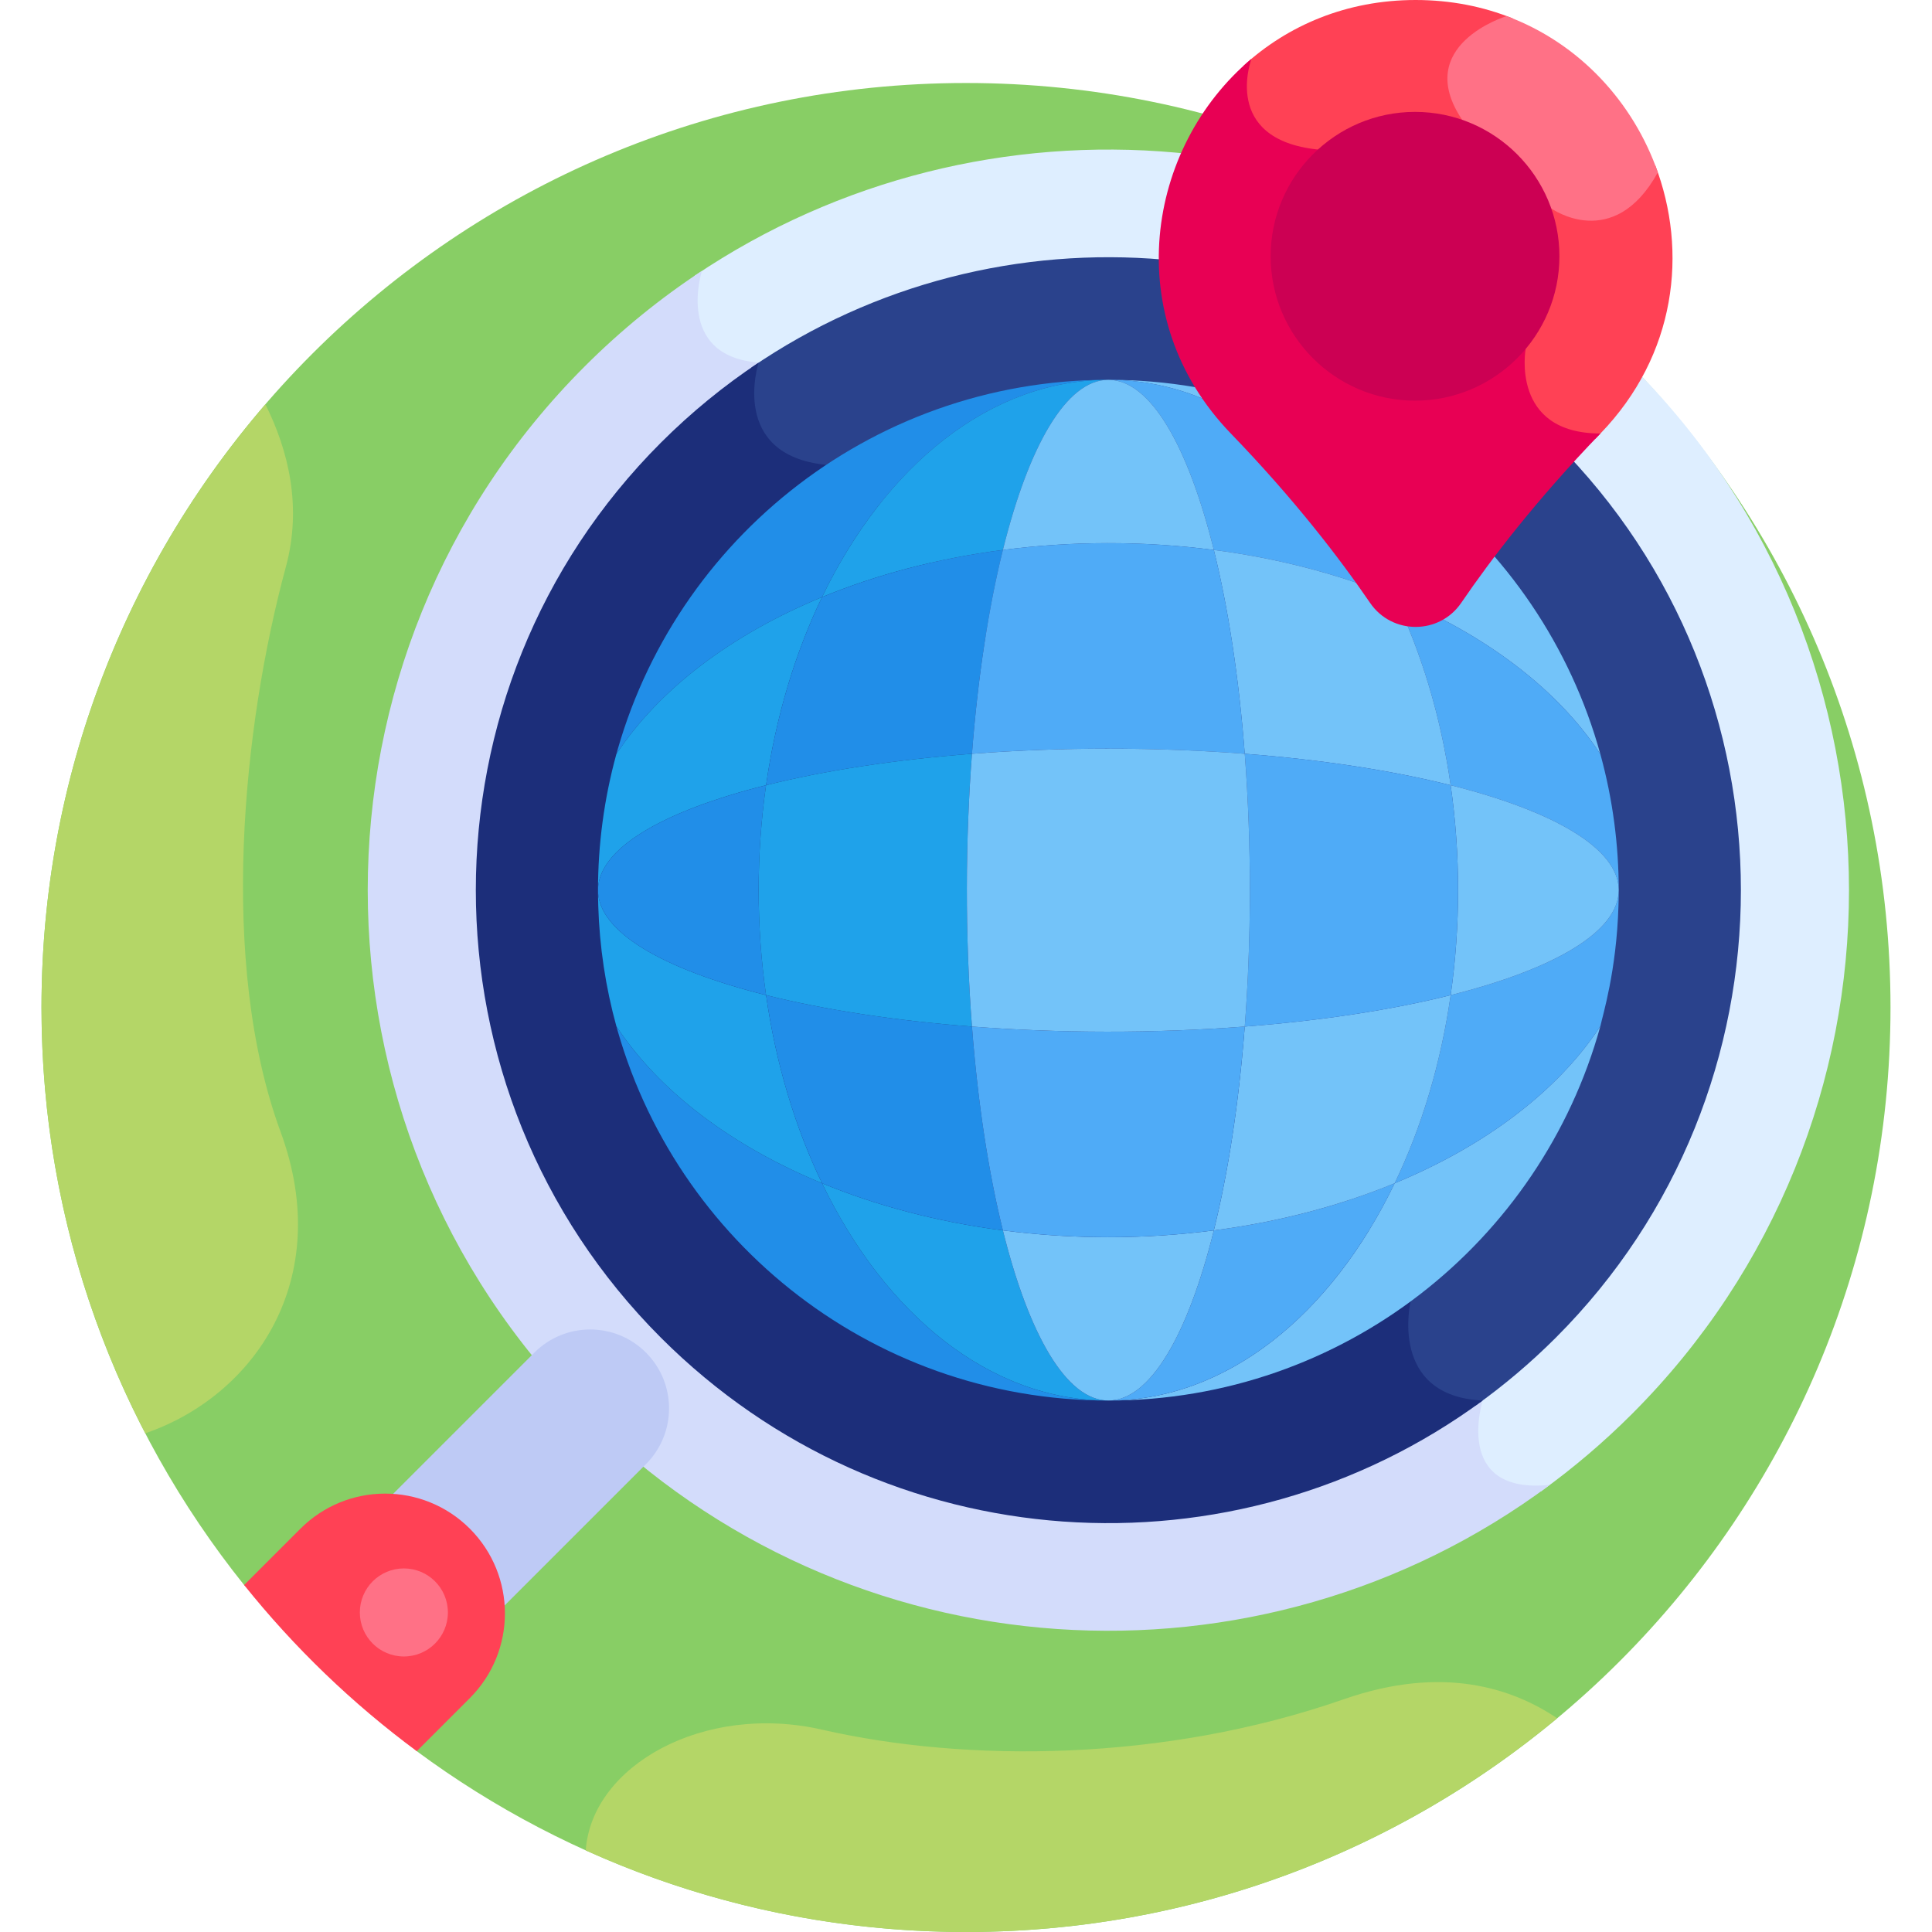
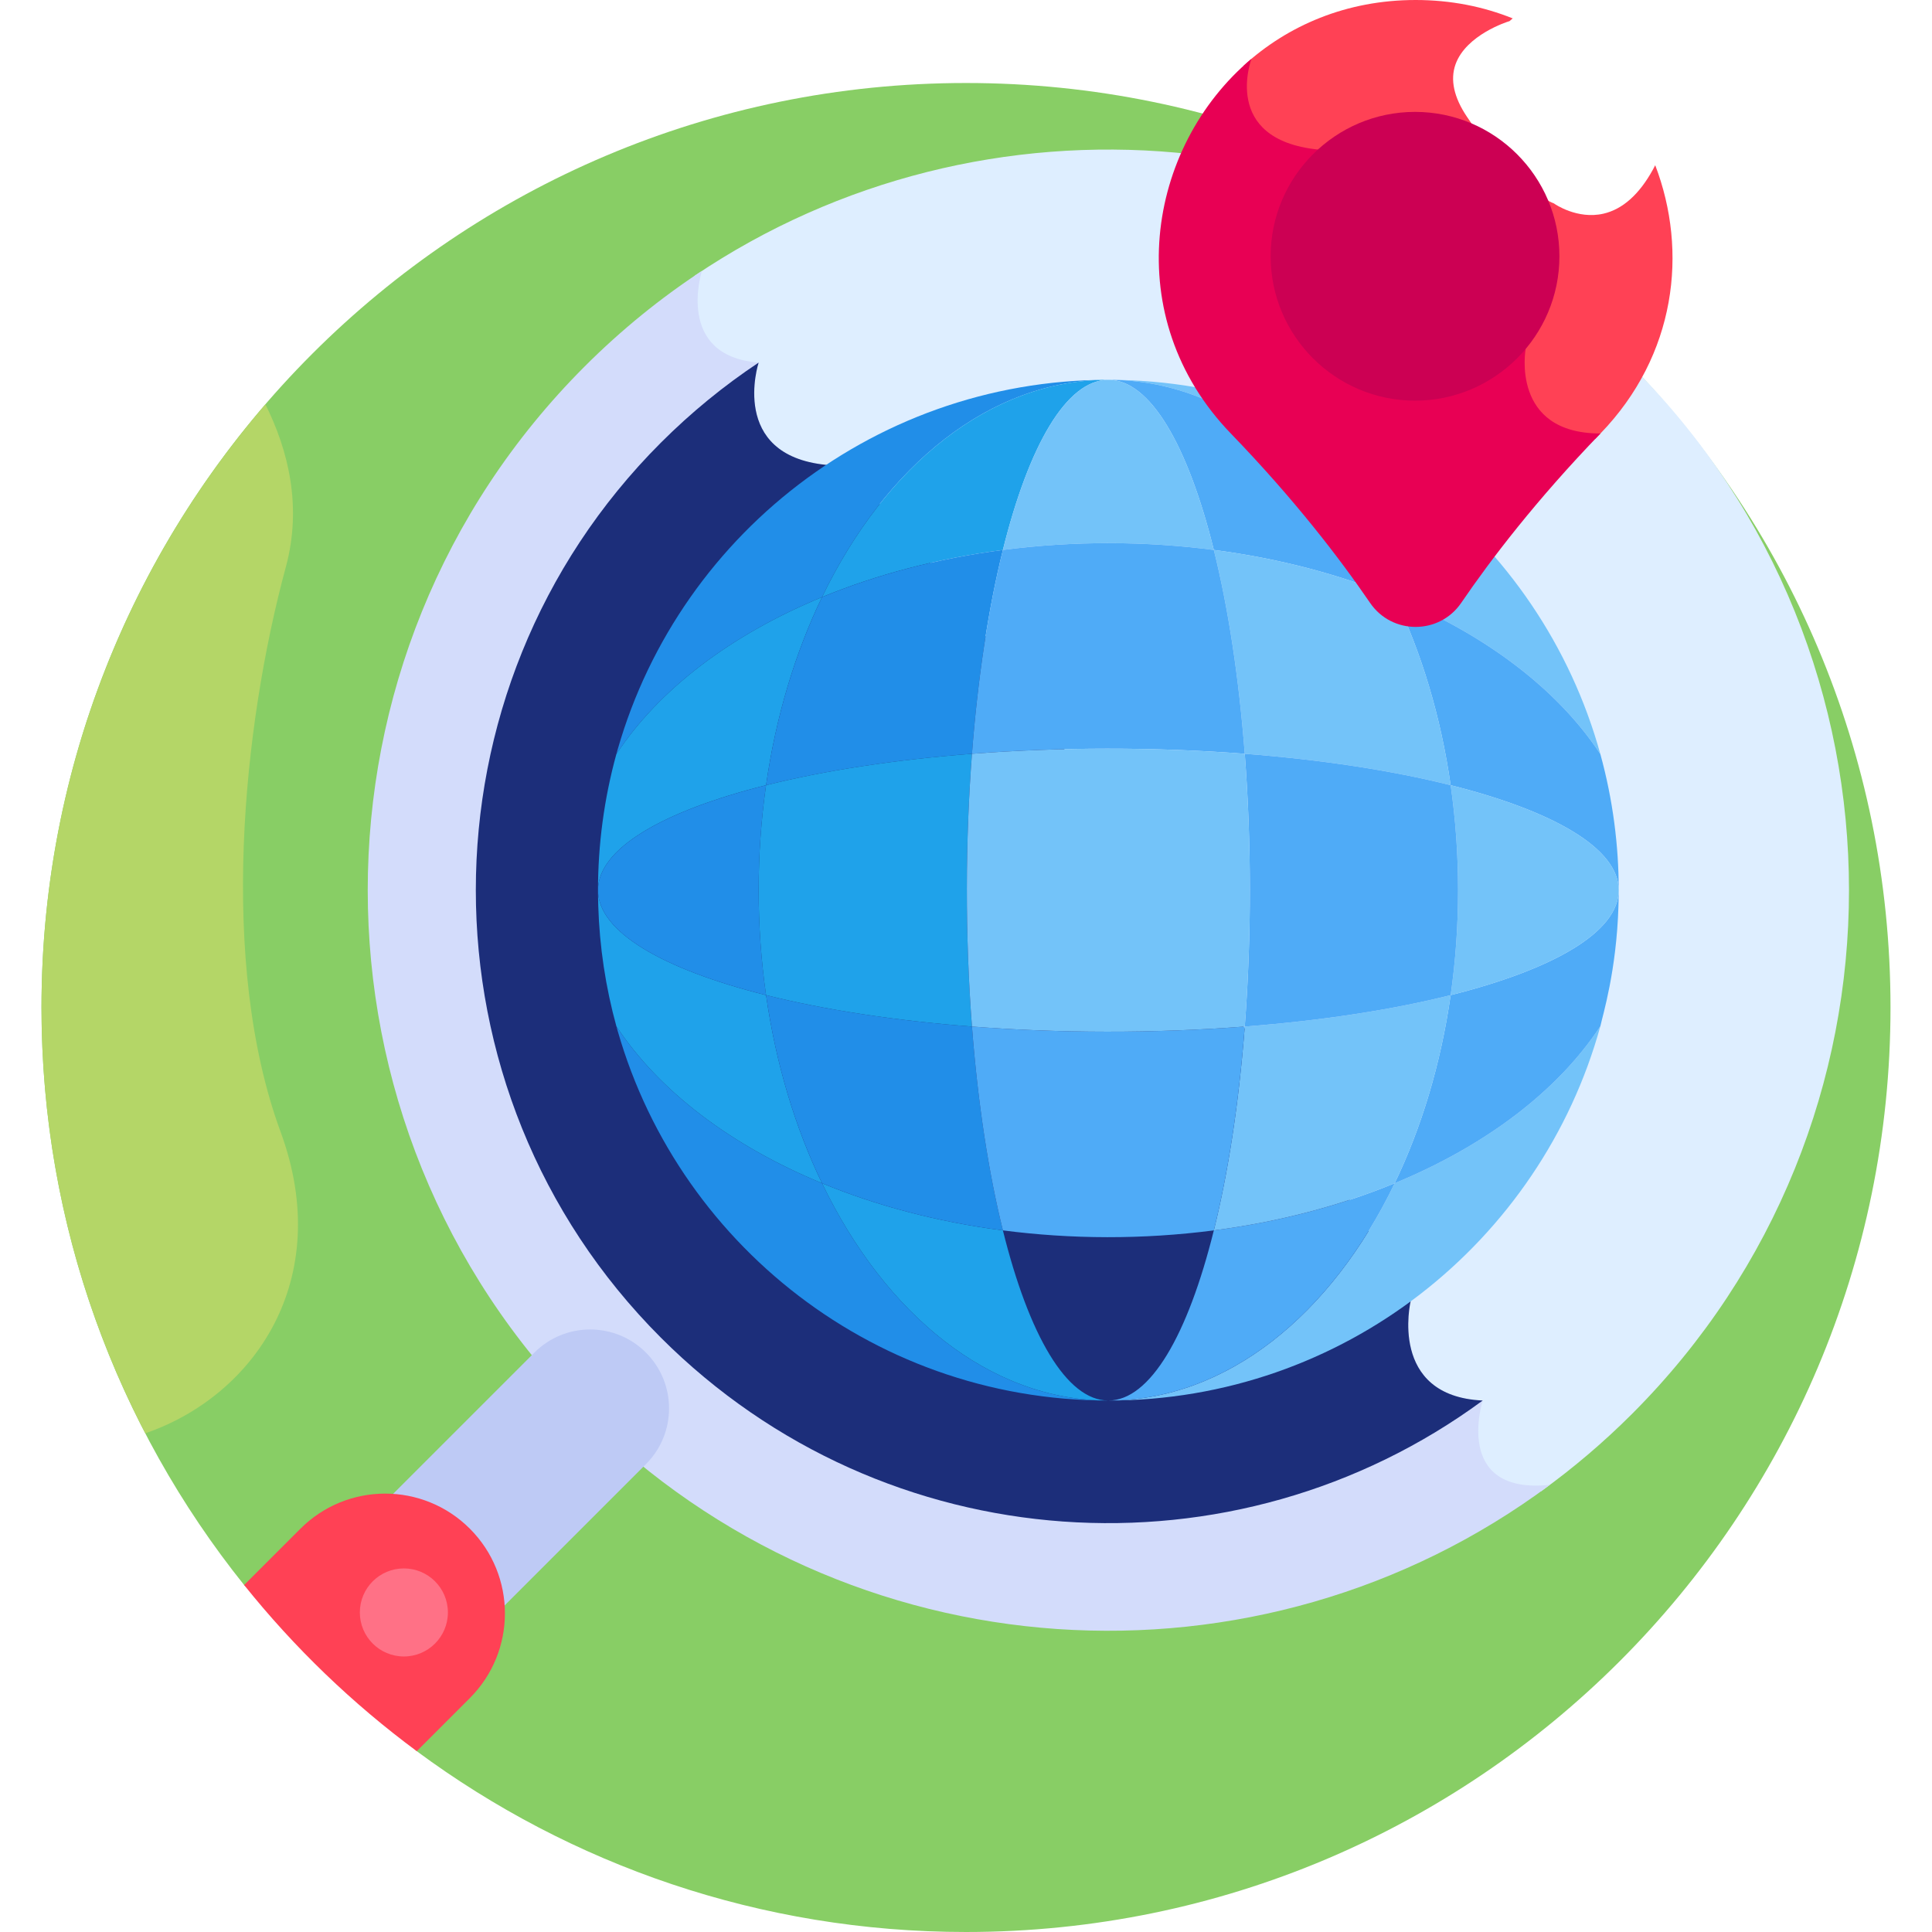
<svg xmlns="http://www.w3.org/2000/svg" id="Layer_1" height="512" viewBox="0 0 512 512" width="512">
  <g>
    <path d="m256 21.996c-135.311 0-245.002 109.691-245.002 245.002 0 57.909 20.104 111.115 53.696 153.049l45.748 44.031c40.699 30.109 91.046 47.922 145.558 47.922 135.311 0 245.002-109.691 245.002-245.002s-109.691-245.002-245.002-245.002z" fill="#88ce65" />
    <path d="m186.254 90.259c2.643 3.941 6.977 6.335 12.896 7.132-.812 3.554-1.979 11.729 2.326 18.345 3.329 5.115 9.156 8.128 17.32 8.952 20.581 2.08 117.441 159.345 153.442 220.461-.495 2.564-1.945 12.5 3.543 19.792 3.293 4.375 8.414 6.921 15.24 7.582-.824 3.632-1.992 11.844 2.517 17.398 3.062 3.772 8.082 5.527 14.929 5.245 8.418-6.08 16.468-12.897 24.047-20.476 76.65-76.65 76.65-200.924 0-277.574-67.54-67.54-172.052-75.554-248.382-24.066-.777 3.418-1.9 11.211 2.122 17.209z" fill="#deeeff" />
    <path d="m410.741 393.502c-25.837 2.674-17.808-22.347-17.808-22.347-25.095-1.16-19.106-26.267-19.106-26.267s-128.965-219.074-154.879-221.692c-25.915-2.619-17.898-27.113-17.898-27.113-22.288-1.729-15.051-24.25-15.035-24.3-10.988 7.227-21.41 15.669-31.075 25.334-76.65 76.65-76.65 200.924 0 277.574 69.756 69.756 178.95 76.02 255.801 18.811z" fill="#d3dcfb" />
-     <path d="m199.15 97.391c-.812 3.554-1.979 11.729 2.326 18.345 3.329 5.115 9.156 8.128 17.32 8.952 20.581 2.08 117.441 159.345 153.442 220.461-.495 2.564-1.945 12.5 3.543 19.792 3.293 4.375 8.414 6.921 15.24 7.582v.003c7.461-5.331 14.592-11.335 21.292-18.035 65.389-65.389 65.389-171.785 0-237.174-58.042-58.042-147.864-64.671-213.178-19.928.006 0 .011.001.015.002z" fill="#2a428c" />
    <path d="m392.933 371.155c-25.095-1.16-19.106-26.267-19.106-26.267s-128.965-219.074-154.879-221.692c-25.824-2.61-17.955-26.936-17.9-27.105-9.149 6.083-17.836 13.155-25.907 21.226-65.389 65.389-65.389 171.785 0 237.174 59.419 59.42 152.151 64.966 217.792 16.664z" fill="#1c2e7a" />
    <g>
      <path d="m369.606 158.239c24.06 9.924 43.206 24.418 54.506 41.611-15.78-57.193-68.173-99.198-130.384-99.198 31.379 0 59.112 22.763 75.878 57.587z" fill="#73c3f9" />
      <path d="m369.606 313.568c-16.767 34.824-44.5 57.587-75.878 57.587 62.211 0 114.604-42.005 130.384-99.199-11.3 17.194-30.446 31.688-54.506 41.612z" fill="#73c3f9" />
      <path d="m217.849 313.568c-24.06-9.924-43.206-24.419-54.506-41.612-.387-1.404-.752-2.818-1.094-4.24 14.308 59.345 67.74 103.439 131.479 103.439-31.379 0-59.112-22.763-75.879-57.587z" fill="#218ee8" />
      <path d="m217.849 158.239c16.767-34.824 44.5-57.587 75.879-57.587-63.739 0-117.171 44.094-131.479 103.439.343-1.422.707-2.836 1.094-4.24 11.301-17.193 30.446-31.688 54.506-41.612z" fill="#218ee8" />
      <path d="m369.606 313.568c-14.418 5.947-30.6 10.248-47.928 12.498-6.867 27.67-16.844 45.089-27.951 45.089 31.38 0 59.113-22.763 75.879-57.587z" fill="#4fabf7" />
      <path d="m217.849 158.239c14.418-5.947 30.6-10.248 47.928-12.499 6.867-27.67 16.844-45.088 27.951-45.088-31.379 0-59.112 22.763-75.879 57.587z" fill="#1fa2ea" />
      <path d="m265.777 326.066c-17.328-2.251-33.51-6.552-47.928-12.498 16.767 34.824 44.5 57.587 75.879 57.587-11.107 0-21.084-17.419-27.951-45.089z" fill="#1fa2ea" />
      <path d="m321.679 145.74c17.328 2.251 33.51 6.552 47.928 12.499-16.767-34.824-44.5-57.587-75.878-57.587 11.106 0 21.083 17.418 27.95 45.088z" fill="#4fabf7" />
      <path d="m265.777 145.74c18.079-2.348 37.015-2.453 55.902 0-6.867-27.67-16.844-45.088-27.951-45.088s-21.084 17.419-27.951 45.088z" fill="#73c3f9" />
-       <path d="m321.679 326.066c-18.04 2.344-36.977 2.458-55.902 0 6.867 27.67 16.844 45.089 27.951 45.089s21.084-17.419 27.951-45.089z" fill="#73c3f9" />
      <path d="m369.606 158.239c7.091 14.729 12.22 31.613 14.833 49.849 27.348 6.861 44.533 16.779 44.54 27.809-.001-11.785-1.535-23.962-4.861-36.024-.002-.007-.004-.015-.006-.022-11.3-17.194-30.446-31.688-54.506-41.612z" fill="#4fabf7" />
      <path d="m217.849 313.568c-7.091-14.728-12.22-31.613-14.833-49.849-27.353-6.862-44.54-16.782-44.541-27.816 0 1.41.029 2.814.072 4.213.328 10.723 1.93 21.453 4.796 31.839 11.301 17.194 30.446 31.689 54.506 41.613z" fill="#1fa2ea" />
      <path d="m203.017 208.087c2.612-18.236 7.742-35.12 14.833-49.849-24.06 9.924-43.206 24.419-54.506 41.612-3.274 11.867-4.867 24.078-4.867 36.052-.001-11.032 17.186-20.952 44.54-27.815z" fill="#1fa2ea" />
      <path d="m428.908 240.126c.043-1.4.072-2.805.072-4.215-.007 11.031-17.193 20.948-44.54 27.809-2.612 18.236-7.741 35.12-14.833 49.849 24.06-9.924 43.206-24.418 54.506-41.612.623-2.933 4.267-14.561 4.795-31.831z" fill="#4fabf7" />
      <path d="m321.679 326.066c17.328-2.251 33.51-6.552 47.928-12.498 7.091-14.729 12.22-31.613 14.833-49.849-15.387 3.86-33.993 6.751-54.566 8.329-1.56 20.332-4.403 38.738-8.195 54.018z" fill="#73c3f9" />
      <path d="m384.439 208.087c-2.612-18.236-7.741-35.12-14.833-49.849-14.418-5.947-30.6-10.248-47.928-12.499 3.792 15.281 6.635 33.687 8.195 54.018 20.574 1.579 39.179 4.47 54.566 8.33z" fill="#73c3f9" />
      <path d="m203.017 263.719c2.612 18.236 7.742 35.12 14.833 49.849 14.418 5.947 30.6 10.248 47.928 12.498-3.792-15.281-6.635-33.686-8.195-54.018-20.574-1.578-39.179-4.469-54.566-8.329z" fill="#218ee8" />
      <path d="m265.777 145.74c-17.328 2.251-33.51 6.551-47.928 12.499-7.091 14.728-12.22 31.613-14.833 49.849 15.387-3.86 33.992-6.751 54.566-8.329 1.56-20.332 4.403-38.738 8.195-54.019z" fill="#218ee8" />
      <path d="m257.582 272.049c1.56 20.331 4.402 38.737 8.195 54.018 18.079 2.348 37.015 2.453 55.902 0 3.792-15.281 6.635-33.686 8.195-54.018-23.018 1.765-48.15 1.852-72.292 0z" fill="#4fabf7" />
      <path d="m329.873 199.758c-1.56-20.331-4.402-38.737-8.195-54.018-18.04-2.343-36.977-2.458-55.902 0-3.792 15.281-6.635 33.687-8.195 54.018 23.021-1.766 48.153-1.852 72.292 0z" fill="#4fabf7" />
      <path d="m203.017 208.087c-27.353 6.862-44.54 16.783-44.541 27.816 0 11.034 17.187 20.954 44.541 27.816-2.622-18.299-2.623-37.323 0-55.632z" fill="#218ee8" />
      <path d="m428.979 235.896c-.007-11.031-17.193-20.948-44.54-27.809 2.621 18.298 2.623 37.323 0 55.632 27.347-6.861 44.533-16.778 44.54-27.809v-.007z" fill="#73c3f9" />
      <path d="m384.439 208.087c-15.387-3.86-33.993-6.751-54.566-8.329 1.766 23.022 1.852 48.151 0 72.291 20.573-1.578 39.179-4.469 54.566-8.329 2.621-18.299 2.623-37.324 0-55.633z" fill="#4fabf7" />
      <path d="m257.582 199.758c-20.573 1.578-39.179 4.469-54.566 8.329-2.621 18.3-2.623 37.323 0 55.632 15.387 3.86 33.992 6.751 54.566 8.329-1.766-23.021-1.851-48.151 0-72.29z" fill="#1fa2ea" />
      <path d="m257.582 199.758c-1.766 23.022-1.852 48.151 0 72.291 23.019 1.766 48.152 1.852 72.291 0 1.766-23.022 1.852-48.152 0-72.291-23.017-1.766-48.149-1.852-72.291 0z" fill="#73c3f9" />
    </g>
    <path d="m438.033 44.957c-3.623 6.58-8.035 10.507-13.113 11.67-6.929 1.59-12.897-2.57-12.954-2.61l-.175-.123-.194-.07c-.099-.035-10.016-3.795-22.857-22.9-3.448-5.13-4.463-9.793-3.016-13.861 2.801-7.874 13.894-11.331 14.005-11.365l.302-.092.853-.731c-7.757-3.122-16.386-4.875-25.724-4.875h-.001c-18.351 0-33.957 6.774-45.583 17.398-.764 3.269-1.487 9.354 1.778 14.67 3.137 5.106 9.108 8.152 17.75 9.053 23.442 2.442 50.653 46.677 53.645 51.655-.305 2.282-1.001 10.71 4.175 16.921 3.467 4.16 8.803 6.37 15.83 6.63.462-.483.913-.962 1.383-1.449 20.045-20.755 23.263-48.223 14.512-71.097-.202.393-.4.785-.616 1.176z" fill="#ff4155" />
-     <path d="m439.347 45.681c-6.458-18.46-20.639-34.18-40.065-41.416-.227.069-25.096 7.697-11.788 27.495 13.368 19.888 23.598 23.477 23.598 23.477s16.491 11.809 28.255-9.556z" fill="#ff7186" />
    <path d="m404.312 92.471s-29.283-50.157-55.052-52.842c-25.768-2.686-17.593-24.061-17.593-24.061-28.019 23.547-35.029 68.72-5.484 99.311 16.975 17.576 29.004 33.32 36.893 44.876 5.807 8.507 18.36 8.507 24.168 0 7.889-11.556 19.918-27.3 36.893-44.876-23.931 0-19.825-22.408-19.825-22.408z" fill="#e80054" />
    <path d="m374.999 29.653c-21.098 0-38.262 17.164-38.262 38.262s17.164 38.262 38.262 38.262 38.262-17.164 38.262-38.262c0-21.097-17.164-38.262-38.262-38.262z" fill="#cc0053" />
    <path d="m122.323 407.308c-5.668-5.668-12.948-8.713-20.364-9.198l39.662-39.662c8.164-8.164 21.398-8.164 29.562 0 8.164 8.163 8.164 21.398 0 29.562l-39.662 39.662c-.485-7.416-3.53-14.696-9.198-20.364z" fill="#becaf5" />
    <path d="m79.623 405.118-14.929 14.929c13.278 16.575 28.659 31.389 45.748 44.031l14.07-14.07c12.396-12.396 12.396-32.494 0-44.89-12.395-12.395-32.493-12.396-44.889 0z" fill="#ff4155" />
    <path d="m74.362 299.958c-16.5-44.857-10-107.644 1.391-149.707 4.318-15.944.715-30.8-5.42-43.105-36.975 42.908-59.336 98.767-59.336 159.852 0 40.698 9.941 79.067 27.504 112.839 28.904-9.916 50.247-40.769 35.861-79.879z" fill="#b4d667" />
-     <path d="m256 512c59.585 0 114.195-21.279 156.665-56.641-11.839-7.969-30.326-14.192-56.54-5.045-47.763 16.666-100.122 16.793-138.276 8.063-31.337-7.17-61.06 9.54-62.62 31.992 30.736 13.892 64.848 21.631 100.771 21.631z" fill="#b4d667" />
    <circle cx="107.029" cy="427.315" fill="#ff7186" r="11.667" />
  </g>
</svg>